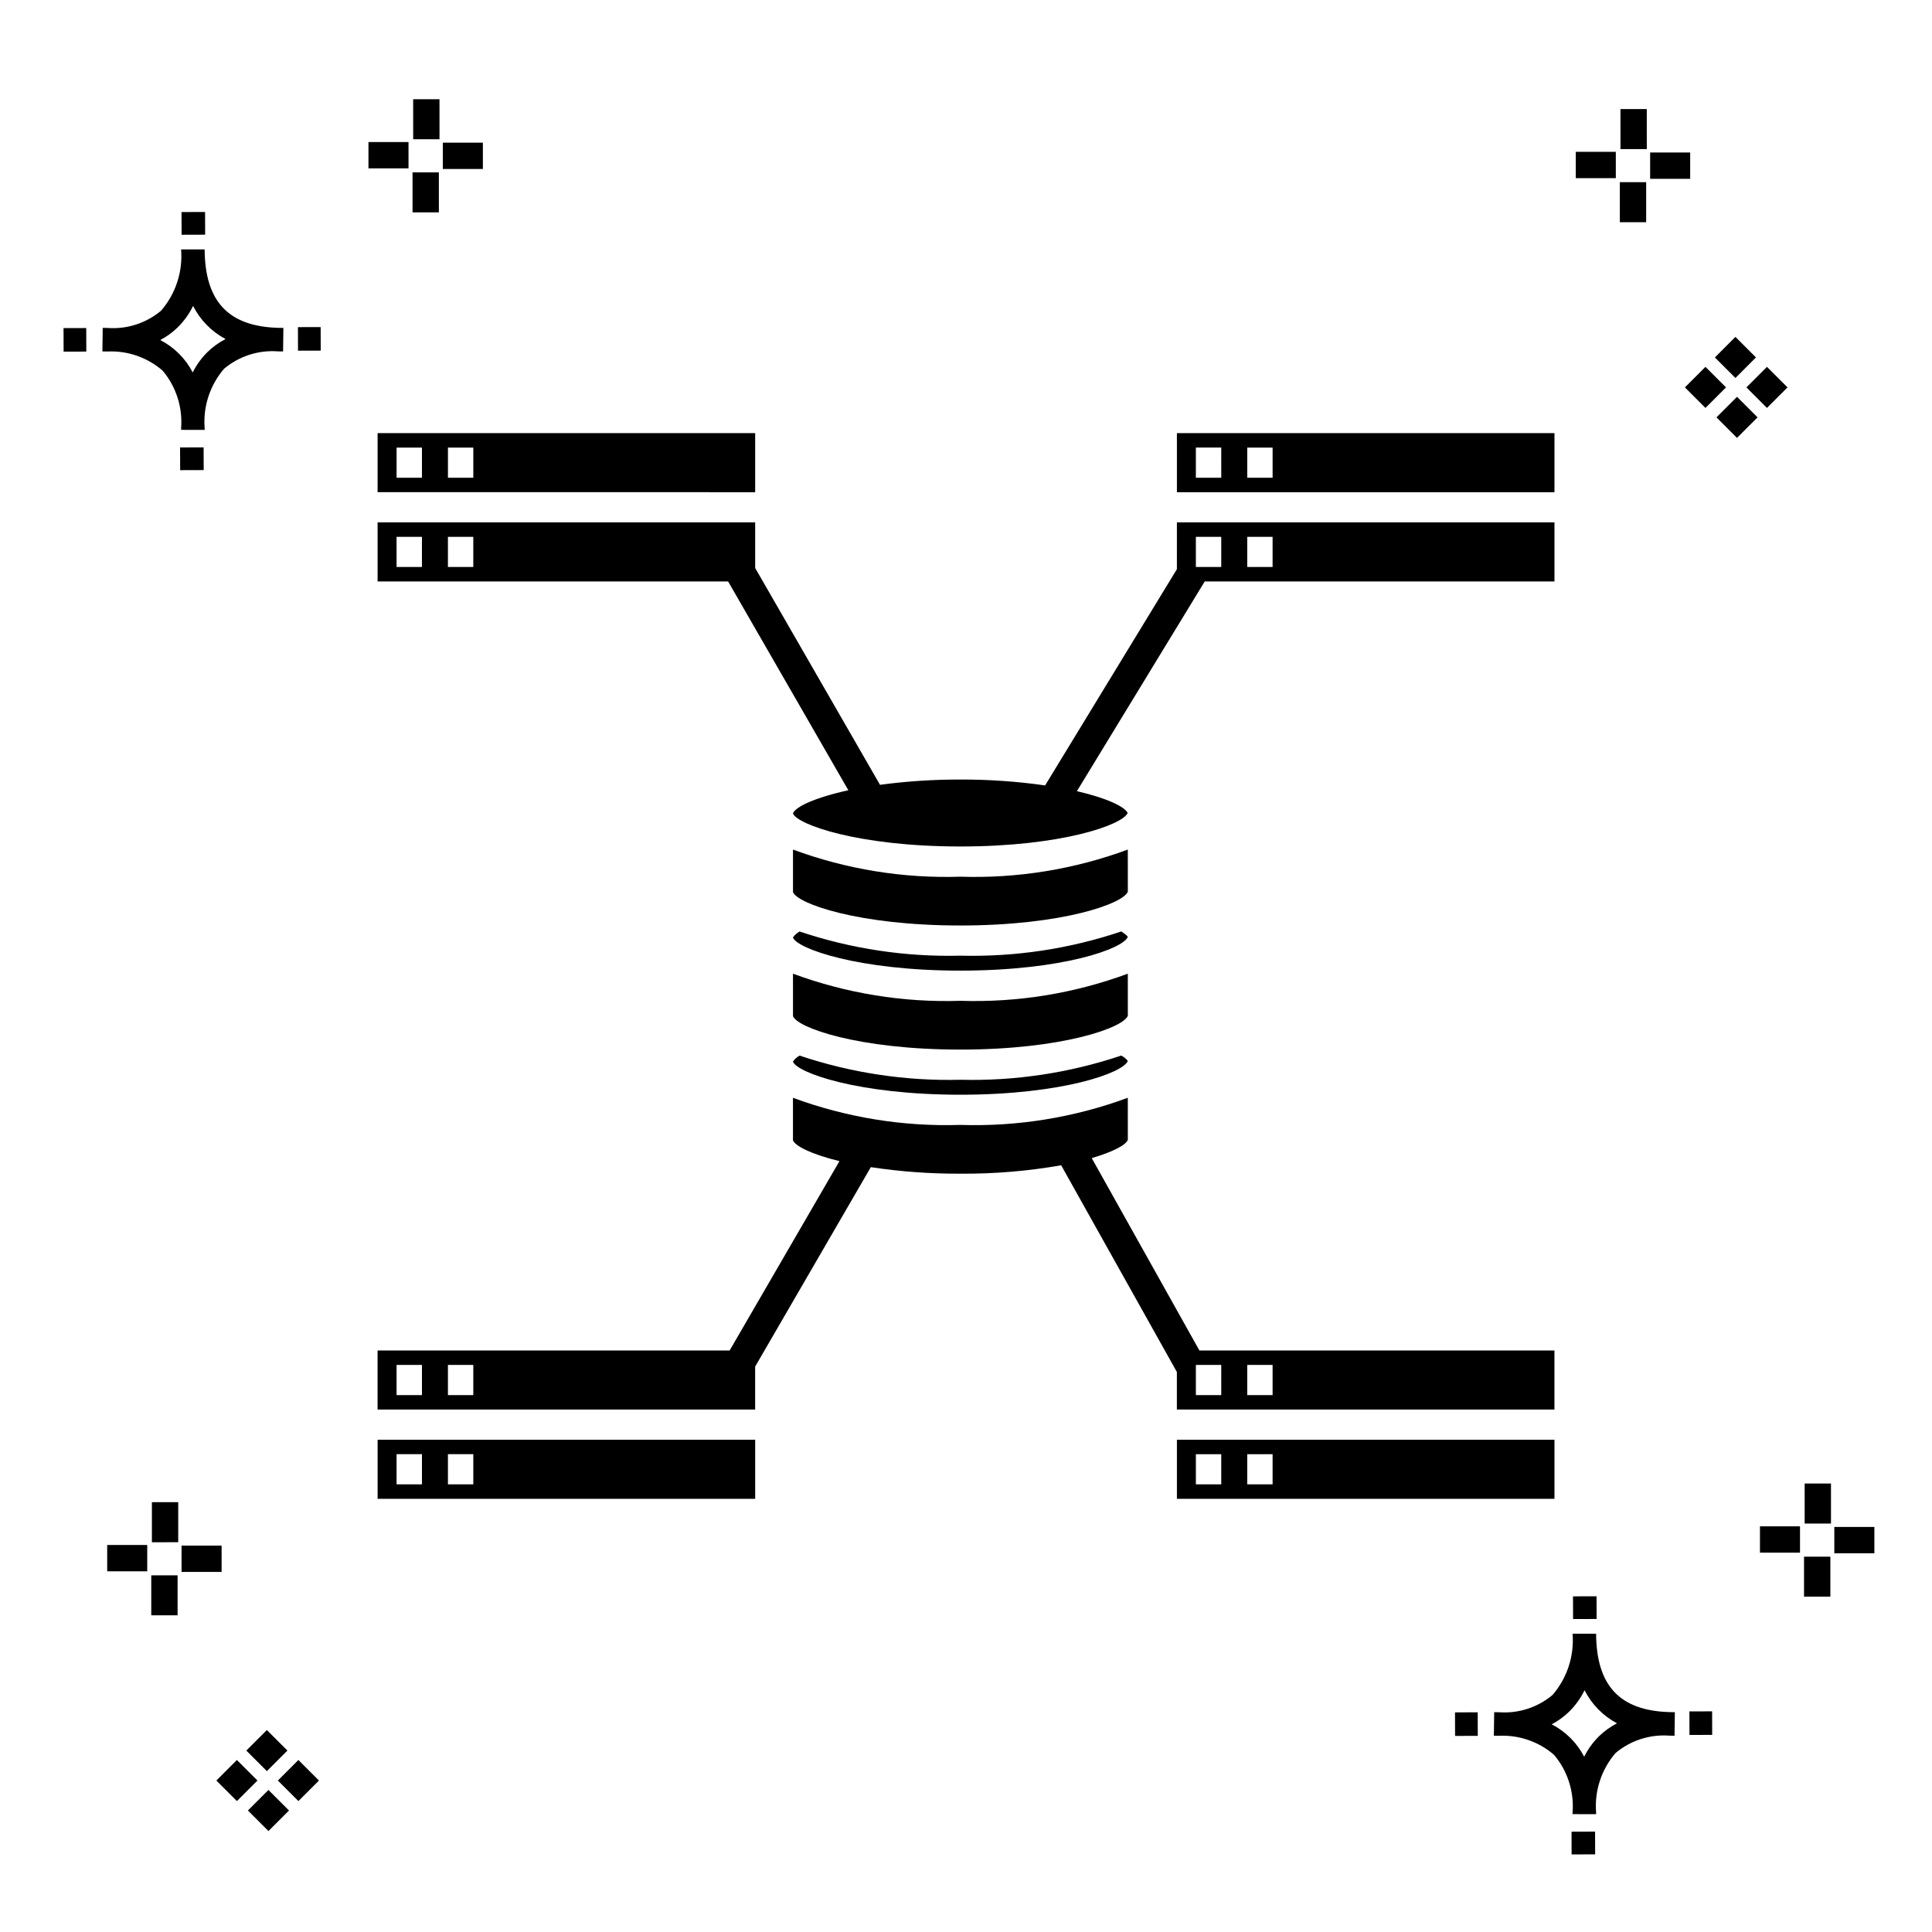
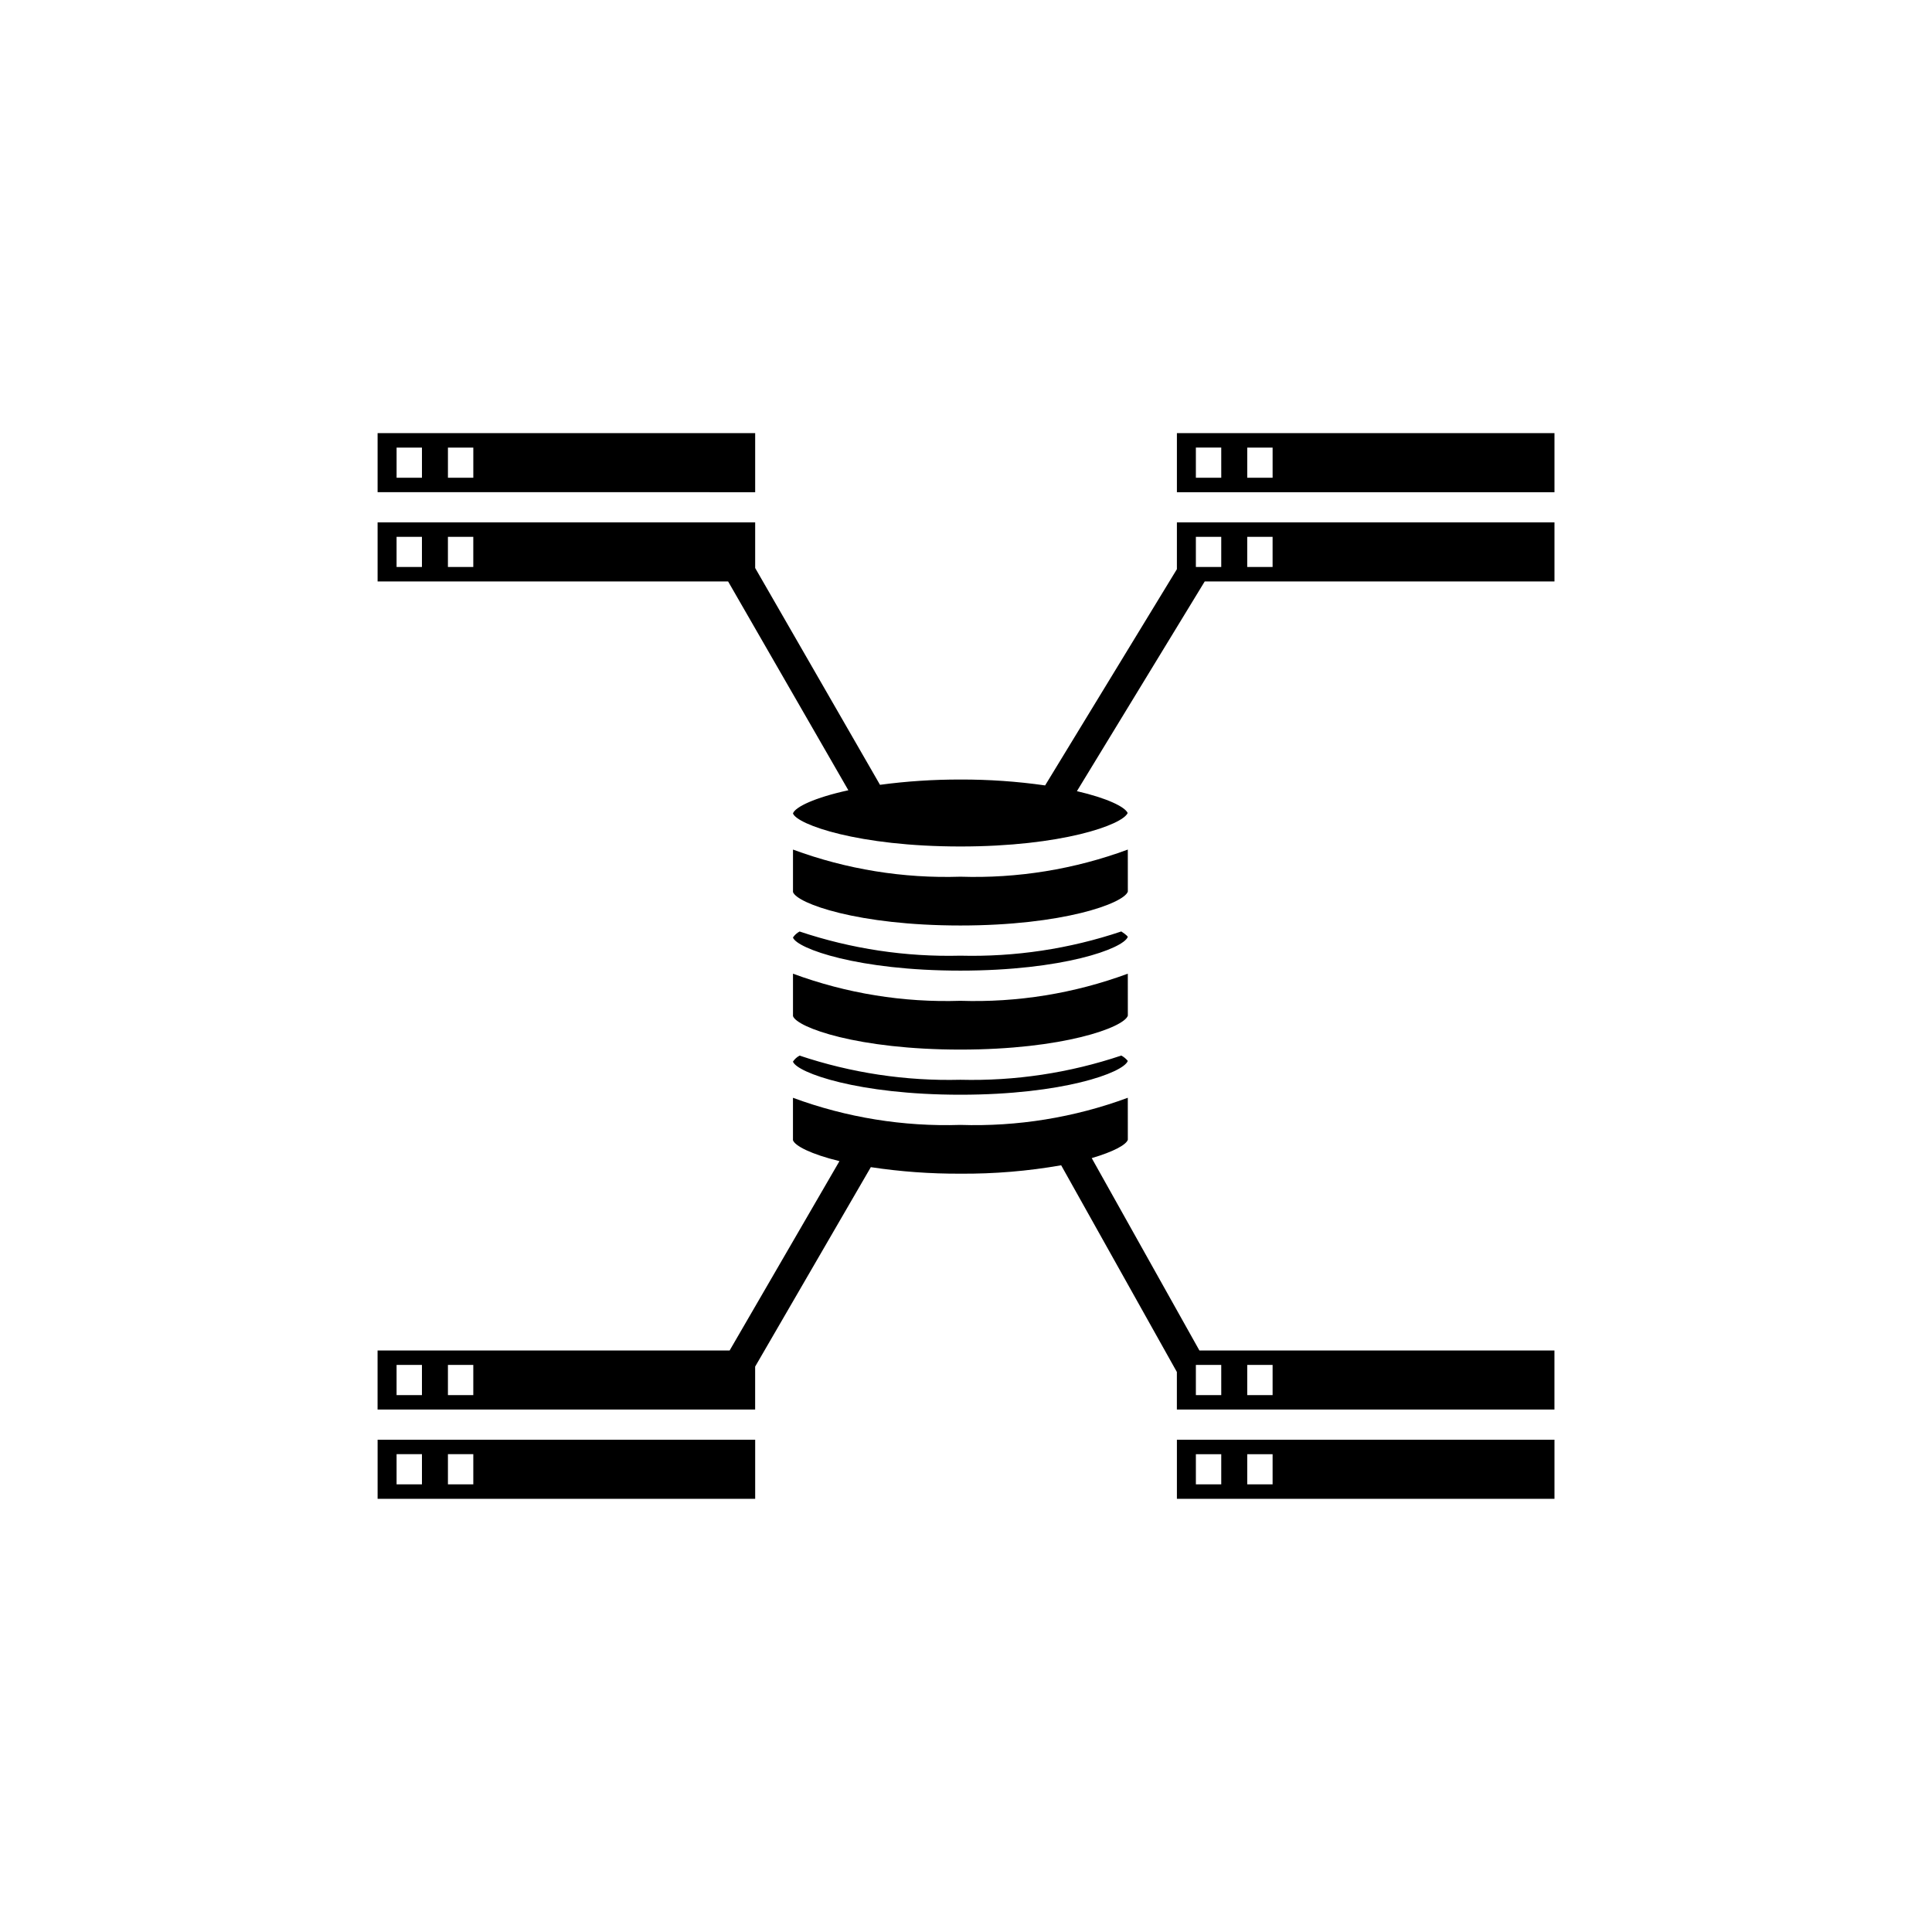
<svg xmlns="http://www.w3.org/2000/svg" fill="#000000" width="800px" height="800px" version="1.1" viewBox="144 144 512 512">
  <g>
-     <path d="m197.96 262.56 0.02 6.016-6.238 0.02-0.02-6.016zm19.738-31.68c0.434 0.023 0.93 0.008 1.402 0.02l-0.082 6.238c-0.449 0.008-0.93-0.004-1.387-0.02v-0.004c-5.172-0.379-10.285 1.277-14.254 4.617-3.746 4.352-5.598 10.023-5.141 15.75v0.449l-6.238-0.016v-0.445c0.434-5.535-1.328-11.02-4.914-15.262-4.047-3.504-9.285-5.316-14.633-5.055h-0.004c-0.434 0-0.867-0.008-1.312-0.02l0.09-6.238c0.441 0 0.879 0.008 1.309 0.02h-0.004c5.129 0.375 10.203-1.266 14.148-4.566 3.879-4.484 5.797-10.34 5.32-16.254l6.238 0.008c0.074 13.766 6.266 20.395 19.461 20.777zm-13.922 2.969h-0.004c-3.703-1.969-6.707-5.031-8.602-8.773-1.043 2.148-2.453 4.098-4.164 5.762-1.352 1.301-2.879 2.406-4.539 3.277 3.691 1.902 6.699 4.902 8.609 8.586 1.004-2.019 2.336-3.856 3.945-5.438 1.41-1.363 3.008-2.516 4.75-3.414zm-42.938-2.898 0.02 6.238 6.016-0.016-0.02-6.238zm68.137-0.273-6.019 0.016 0.02 6.238 6.019-0.016zm-30.609-24.484-0.02-6.016-6.238 0.02 0.02 6.016zm405.96 42.965 5.445 5.445-5.445 5.445-5.445-5.445zm7.941-7.941 5.445 5.445-5.445 5.445-5.445-5.445zm-16.301 0 5.445 5.445-5.445 5.445-5.445-5.445zm7.941-7.941 5.445 5.445-5.441 5.449-5.445-5.445zm-11.992-41.891h-10.613v-6.977h10.613zm-19.707-0.168h-10.613v-6.977h10.613zm8.043 11.668h-6.977v-10.602h6.977zm0.168-19.375h-6.977l-0.004-10.613h6.977zm-308.45 5.273h-10.617v-6.977h10.617zm-19.707-0.168h-10.617v-6.977h10.613zm8.043 11.664h-6.977l-0.004-10.598h6.977zm0.168-19.375h-6.977l-0.004-10.613h6.977zm300 448.52 0.02 6.016 6.238-0.02-0.02-6.016zm25.977-31.699c0.438 0.023 0.93 0.008 1.402 0.02l-0.082 6.238c-0.449 0.008-0.93-0.004-1.387-0.02-5.172-0.379-10.289 1.277-14.254 4.617-3.75 4.352-5.602 10.023-5.144 15.75v0.449l-6.238-0.016v-0.445c0.438-5.539-1.328-11.023-4.91-15.266-4.047-3.504-9.289-5.312-14.633-5.051h-0.004c-0.434 0-0.867-0.008-1.312-0.02l0.09-6.238c0.441 0 0.879 0.008 1.309 0.02h-0.004c5.129 0.371 10.203-1.266 14.145-4.566 3.879-4.484 5.797-10.34 5.32-16.254l6.238 0.008c0.074 13.762 6.266 20.395 19.461 20.773zm-13.922 2.969-0.004 0.004c-3.703-1.969-6.707-5.031-8.602-8.773-1.043 2.148-2.453 4.098-4.168 5.762-1.352 1.301-2.879 2.406-4.539 3.277 3.691 1.902 6.699 4.898 8.609 8.586 1.004-2.019 2.34-3.859 3.945-5.438 1.41-1.363 3.012-2.516 4.754-3.414zm-42.938-2.898 0.02 6.238 6.016-0.016-0.02-6.238zm68.137-0.273-6.019 0.016 0.02 6.238 6.019-0.016zm-30.609-24.48-0.02-6.016-6.238 0.02 0.02 6.016zm73.609-17.414-10.613 0.004v-6.977h10.613zm-19.707-0.164h-10.613v-6.977h10.613zm8.043 11.664h-6.977v-10.598h6.977zm0.168-19.375h-6.977l-0.004-10.613h6.977zm-414.09 70.602 5.445 5.445-5.445 5.445-5.445-5.445zm7.941-7.941 5.445 5.445-5.445 5.445-5.445-5.445zm-16.301 0 5.445 5.445-5.445 5.445-5.445-5.445zm7.941-7.941 5.445 5.445-5.445 5.445-5.445-5.445zm-11.996-41.895h-10.613v-6.973h10.613zm-19.707-0.164h-10.613v-6.977h10.613zm8.043 11.664h-6.977v-10.598h6.977zm0.168-19.375-6.977 0.004v-10.617h6.977z" />
    <path d="m433.32 450.91c5.711-1.672 9.109-3.508 9.566-4.856l-0.008-11.133h-0.004c-14.184 5.242-29.254 7.684-44.367 7.191-15.113 0.492-30.18-1.949-44.363-7.188v11.242c0.52 1.504 4.805 3.711 12.32 5.547l-29.102 50.176h-93.301v15.656h100.06v-11.383l30.66-52.859v0.004c7.852 1.188 15.785 1.766 23.727 1.73 8.953 0.066 17.891-0.68 26.711-2.227l30.664 54.781v9.957l100.06-0.004v-15.656h-94.09zm-177.5 62.809h-6.723v-7.996h6.723zm13.609 0h-6.723v-7.996h6.723zm205.1-7.996h6.723v7.996h-6.723zm-6.883 7.996h-6.727v-7.996h6.723zm-11.754 27.484h100.06v-15.656l-100.06-0.004zm18.637-11.828h6.723v7.996h-6.723zm-13.609 0h6.723v7.996h-6.723zm-106.77-136.94c0.449-0.66 1.047-1.203 1.75-1.578 13.723 4.602 28.145 6.769 42.613 6.406 14.477 0.367 28.91-1.805 42.641-6.418 1.41 0.891 1.77 1.445 1.727 1.422-1.141 3.144-17.297 8.957-44.367 8.957-27.102 0-43.254-5.828-44.363-8.75zm0 32.887c0.449-0.66 1.047-1.203 1.75-1.578 13.723 4.602 28.145 6.769 42.613 6.406 14.477 0.363 28.906-1.809 42.637-6.418 0.668 0.352 1.258 0.836 1.727 1.422-1.141 3.144-17.297 8.957-44.367 8.957-27.102 0-43.254-5.828-44.363-8.75zm0-23.285c14.184 5.238 29.25 7.68 44.363 7.188 15.113 0.492 30.184-1.949 44.367-7.191l0.008 11.133c-1.055 3.137-17.23 8.984-44.375 8.984-27.145 0-43.32-5.848-44.363-8.871zm0-21.641v-11.25c14.184 5.238 29.25 7.68 44.363 7.188 15.113 0.492 30.184-1.949 44.367-7.191l0.008 11.137c-1.059 3.137-17.23 8.984-44.379 8.984-27.145 0.004-43.316-5.848-44.359-8.867zm-110.08 160.8h100.06v-15.656l-100.06-0.004zm18.637-11.828h6.723v7.996h-6.723zm-13.609 0h6.723v7.996h-6.723zm206.79-234.53-34.922 57.305c-7.438-1.062-14.941-1.582-22.453-1.559-7.125-0.016-14.242 0.449-21.305 1.398l-33.082-57.457v-12.094h-100.06v15.656h92.887l31.867 55.34c-8.863 1.93-14.066 4.414-14.672 6.121v0.035c1.109 2.914 17.262 8.742 44.363 8.742 26.828 0 42.938-5.711 44.332-8.871-0.723-1.633-5.434-3.934-13.453-5.789l33.871-55.578h92.688v-15.656h-100.06zm-200.07-0.578h-6.723v-7.996h6.723zm13.609 0h-6.723v-7.996h6.723zm205.1-7.996h6.723v7.996h-6.723zm-13.609 0h6.723v7.996h-6.723zm-116.79-27.484-100.06-0.004v15.656l100.06 0.004zm-88.305 11.828h-6.723v-7.996h6.723zm13.609 0h-6.723v-7.996h6.723zm186.46-11.828v15.656h100.06v-15.656zm11.754 11.828-6.727-0.004v-7.996h6.723zm13.609 0h-6.723v-7.996h6.723z" />
  </g>
</svg>